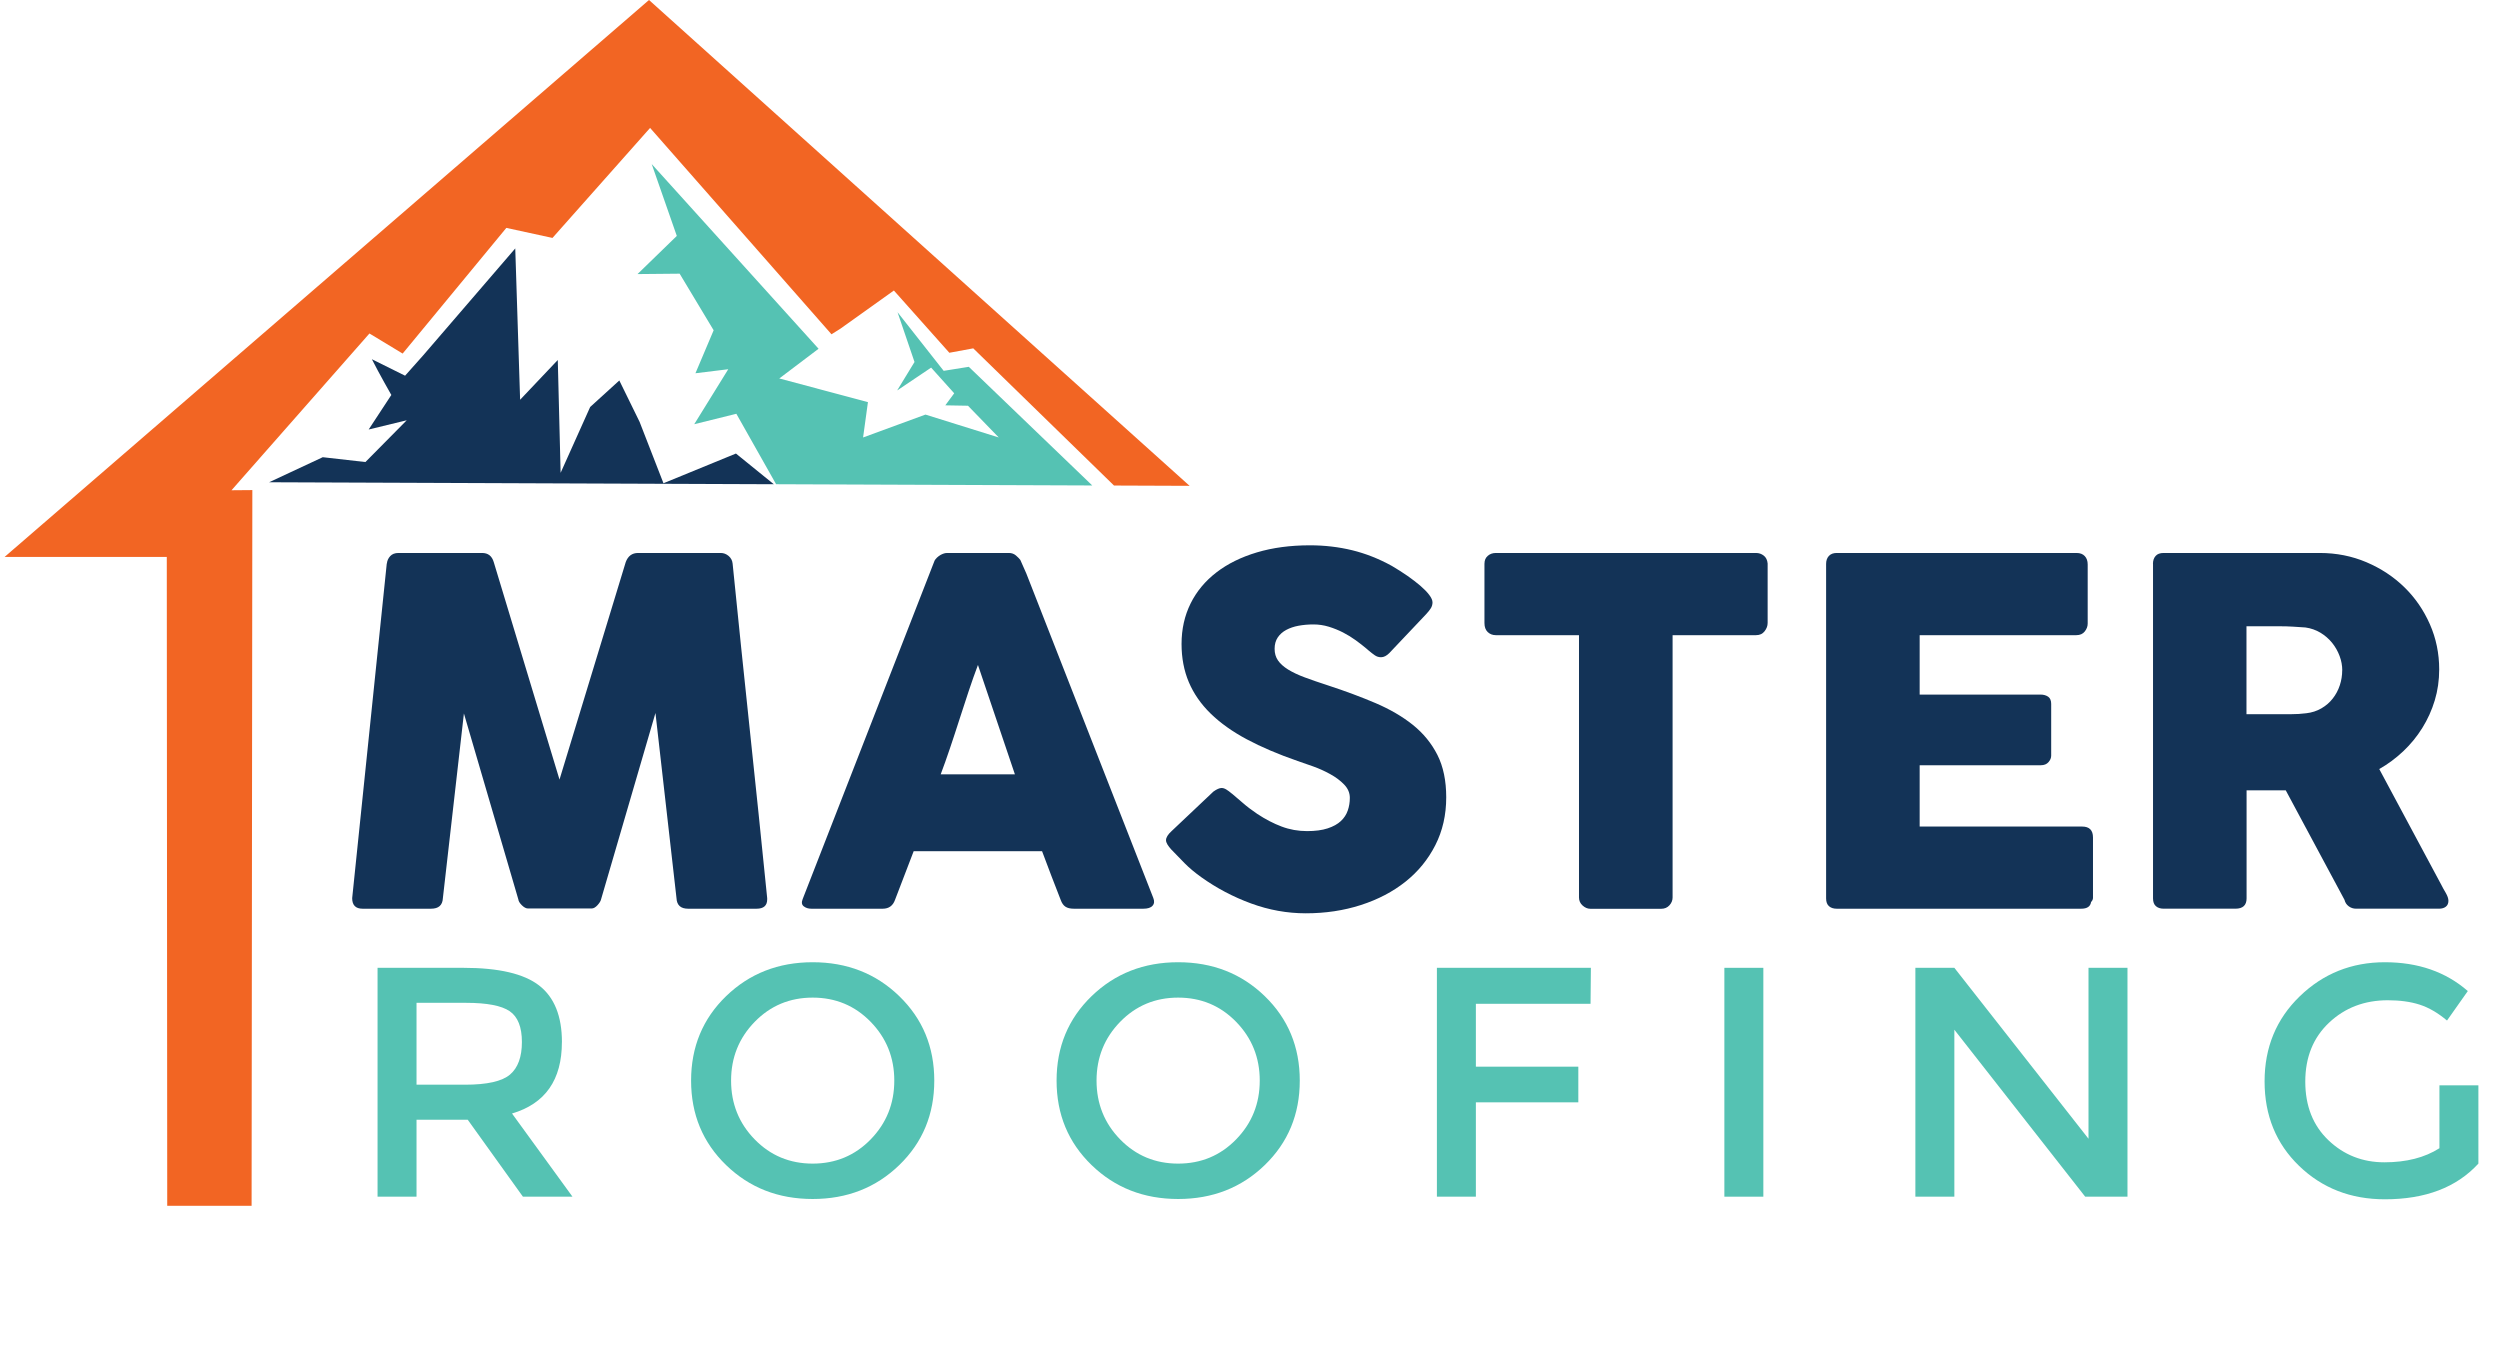
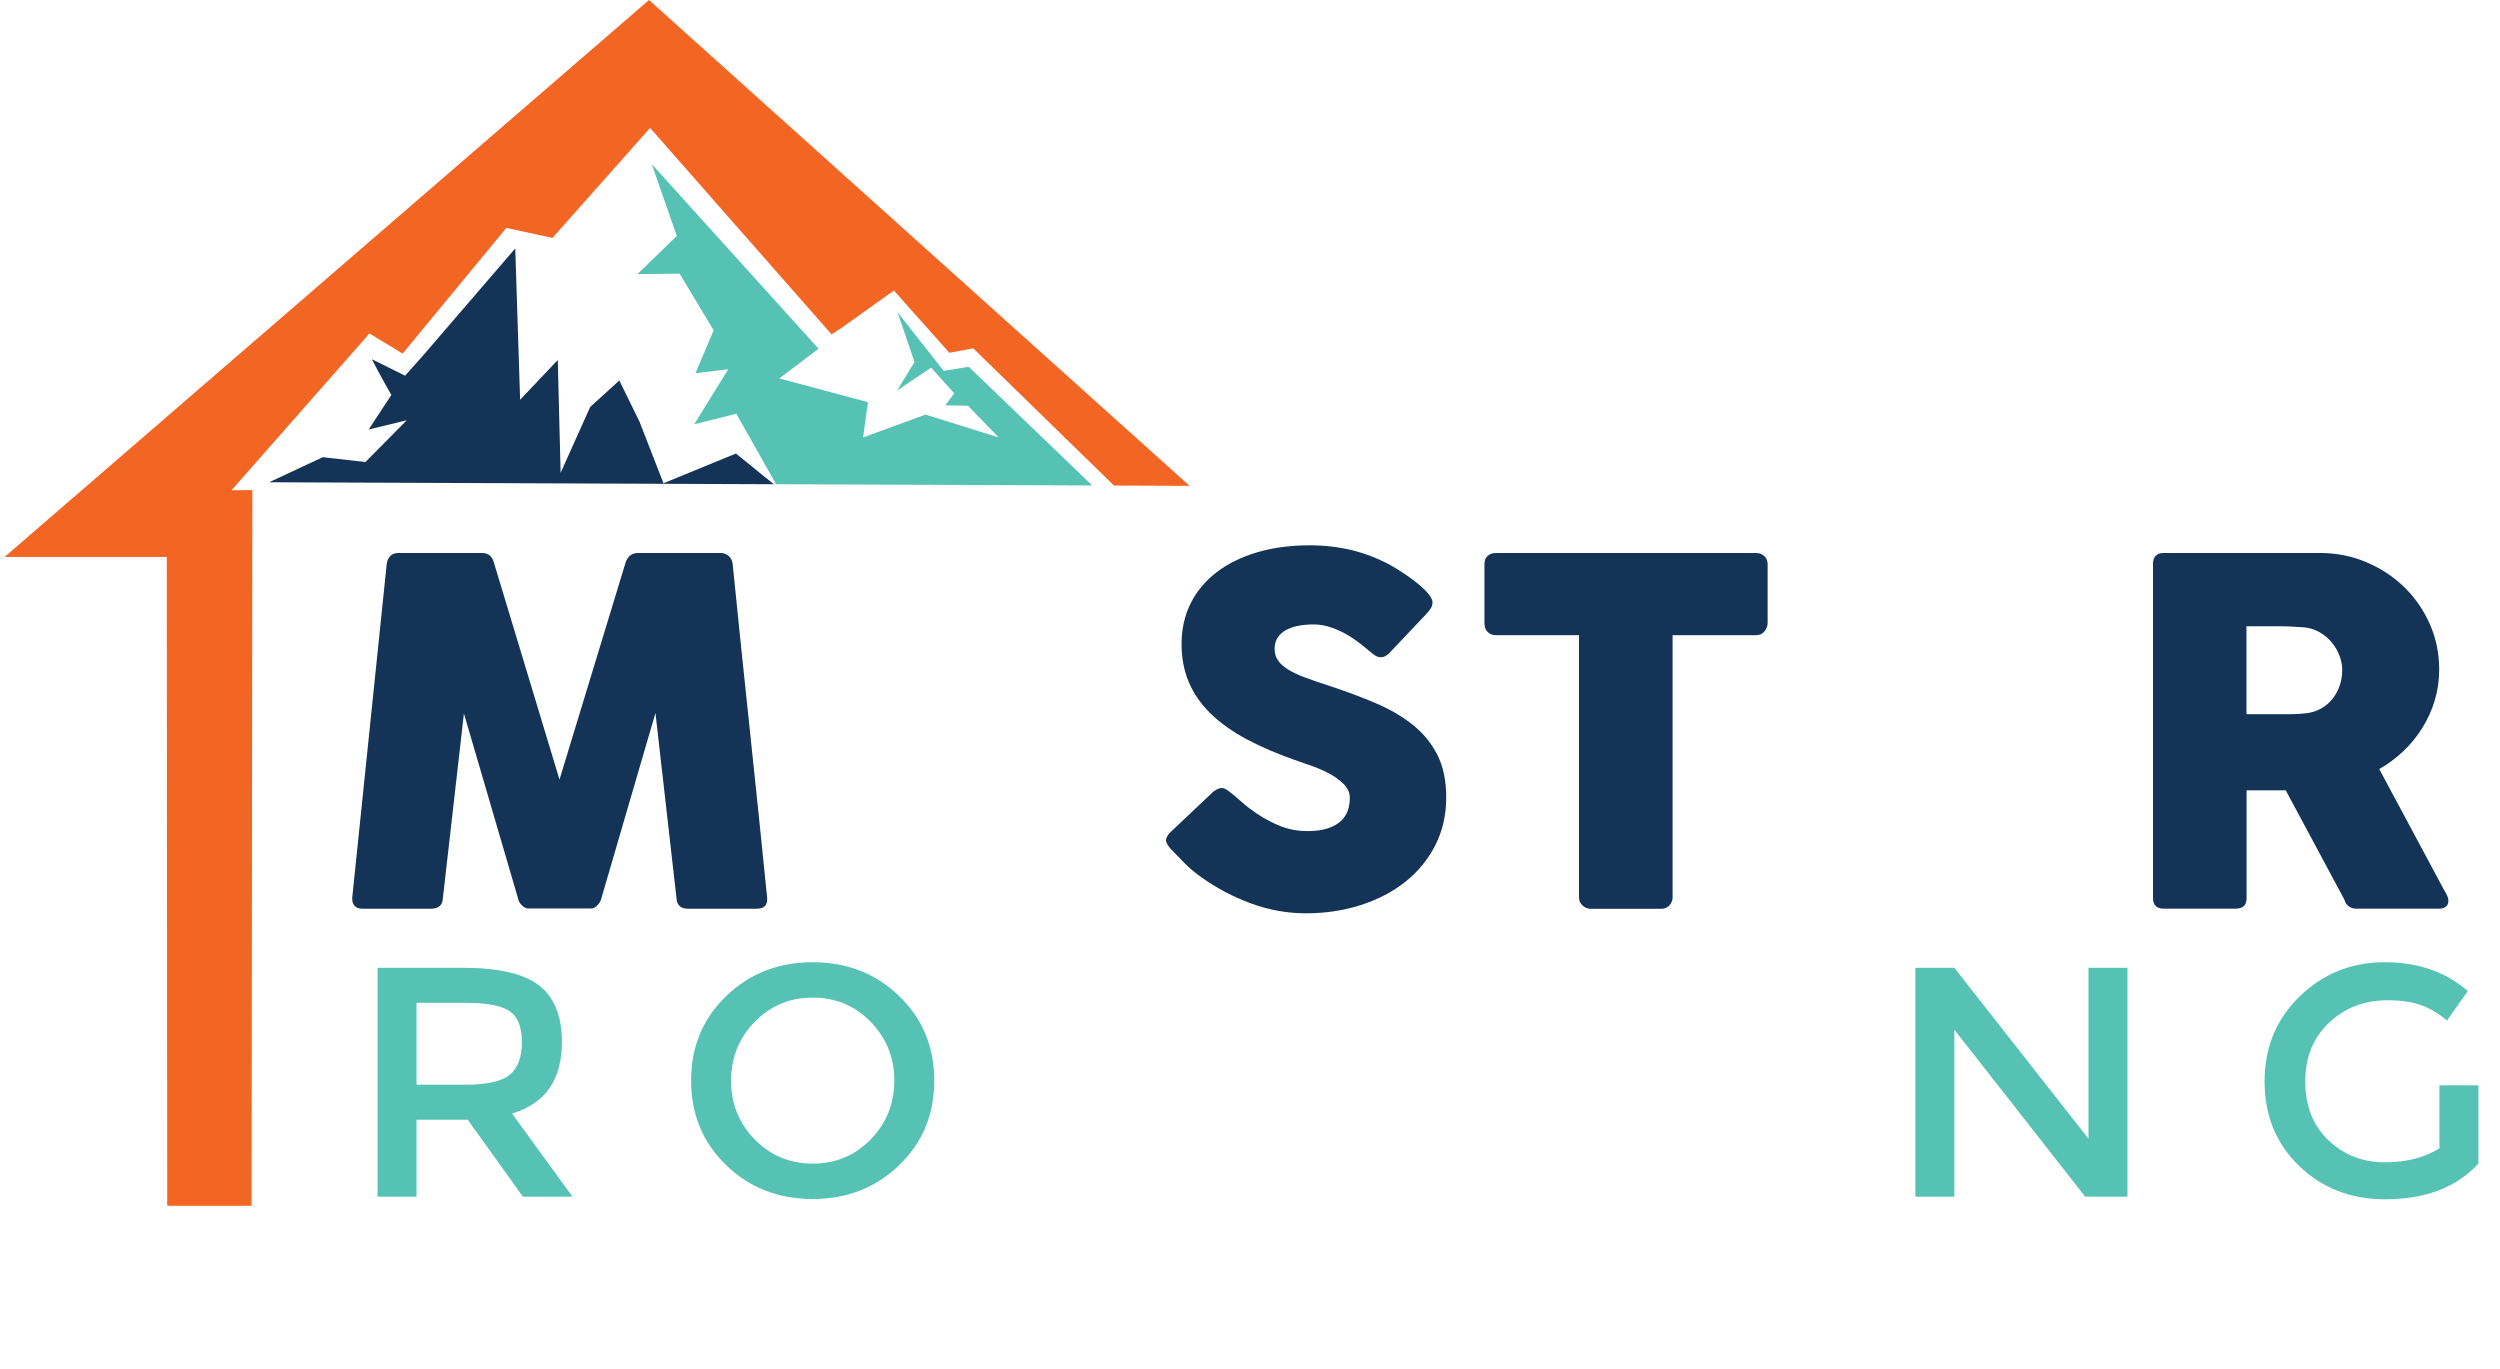
<svg xmlns="http://www.w3.org/2000/svg" width="274" height="150" viewBox="0 0 274 150" fill="none">
  <g clip-path="url(#clip0_958_9758)">
    <path d="M25.373 53.732L40.491 36.55L44.13 38.751L55.495 24.977L60.551 26.077L71.25 14.02L91.132 36.638L92.11 36.022L97.97 31.84L104.048 38.663L106.669 38.179L122.095 53.215L130.379 53.248L71.131 0L0.5 61.042H18.28L18.328 132.158H27.575L27.657 53.713L25.373 53.732Z" fill="#F26523" />
    <path d="M35.386 50.104L29.497 52.855L84.81 53.072L80.66 49.708L72.716 52.965L70.098 46.234L67.877 41.7L64.683 44.605L61.444 51.821L61.133 39.455L57.005 43.813L56.472 27.226L46.395 38.931L44.397 41.176L40.758 39.371C41.557 40.956 42.89 43.289 42.89 43.289L40.406 47.074L44.578 46.062L40.05 50.64L35.39 50.111L35.386 50.104Z" fill="#133357" />
    <path d="M106.18 40.203L103.426 40.644L98.369 34.217L100.231 39.675L98.325 42.797L102.053 40.291L104.581 43.105L103.604 44.425L106.091 44.469L109.464 47.947L101.431 45.438L94.594 47.947L95.126 44.073L85.409 41.48L89.715 38.223L71.427 17.981L74.178 25.857L69.873 30.039L74.489 29.995L78.216 36.198L76.221 40.908L79.816 40.468L76.088 46.494L80.704 45.35L85.061 53.071L119.711 53.207L106.18 40.203Z" fill="#55C2B3" />
    <path d="M42.401 61.761C42.434 61.446 42.56 61.175 42.771 60.947C42.982 60.72 43.282 60.606 43.671 60.606H52.84C53.496 60.606 53.918 60.94 54.114 61.604L61.321 85.443L68.581 61.604C68.829 60.94 69.277 60.606 69.932 60.606H78.994C79.312 60.606 79.597 60.716 79.856 60.932C80.112 61.153 80.26 61.428 80.293 61.758C80.912 67.92 81.544 74.032 82.189 80.099C82.833 86.162 83.466 92.277 84.084 98.44V98.572C84.084 99.254 83.695 99.595 82.918 99.595H75.418C74.607 99.595 74.181 99.21 74.144 98.44L71.838 78.144L65.875 98.572C65.838 98.748 65.712 98.957 65.49 99.203C65.267 99.448 65.053 99.57 64.842 99.57H57.871C57.66 99.57 57.434 99.452 57.194 99.214C56.957 98.979 56.827 98.763 56.809 98.572L50.845 78.195L48.539 98.44C48.502 99.21 48.072 99.595 47.239 99.595H39.739C38.981 99.595 38.599 99.21 38.599 98.44L42.39 61.758L42.401 61.761Z" fill="#133357" />
-     <path d="M102.364 61.629C102.382 61.523 102.438 61.409 102.534 61.288C102.63 61.167 102.749 61.053 102.893 60.947C103.034 60.841 103.185 60.76 103.345 60.698C103.504 60.635 103.652 60.606 103.796 60.606H110.578C110.878 60.606 111.133 60.698 111.348 60.881C111.559 61.065 111.718 61.226 111.826 61.365L112.488 62.862L126.4 98.414C126.54 98.766 126.515 99.049 126.318 99.269C126.126 99.489 125.789 99.595 125.311 99.595H117.708C117.301 99.595 116.99 99.522 116.768 99.371C116.545 99.225 116.375 98.975 116.249 98.623C115.894 97.732 115.553 96.84 115.216 95.956C114.88 95.072 114.546 94.185 114.21 93.29H100.139C99.802 94.181 99.461 95.072 99.117 95.956C98.773 96.84 98.432 97.728 98.095 98.623C97.866 99.272 97.414 99.595 96.744 99.595H88.926C88.589 99.595 88.311 99.507 88.089 99.331C87.867 99.155 87.83 98.895 87.971 98.543L102.36 61.626L102.364 61.629ZM107.187 72.869C106.85 73.76 106.51 74.725 106.165 75.756C105.821 76.79 105.481 77.828 105.144 78.881C104.807 79.93 104.47 80.968 104.122 81.992C103.778 83.015 103.437 83.972 103.1 84.867H111.233L107.18 72.869H107.187Z" fill="#133357" />
    <path d="M135.036 86.995C135.336 87.241 135.721 87.567 136.187 87.978C136.654 88.389 137.191 88.796 137.79 89.2C138.69 89.794 139.582 90.26 140.467 90.59C141.352 90.924 142.277 91.089 143.251 91.089C144.15 91.089 144.905 90.99 145.516 90.788C146.127 90.586 146.608 90.319 146.96 89.988C147.315 89.655 147.563 89.273 147.715 88.833C147.867 88.396 147.941 87.93 147.941 87.443C147.941 86.9 147.734 86.416 147.319 85.986C146.904 85.557 146.397 85.176 145.794 84.846C145.194 84.512 144.565 84.229 143.913 83.995C143.258 83.76 142.695 83.562 142.218 83.404C140.097 82.67 138.242 81.878 136.654 81.031C135.066 80.183 133.741 79.237 132.678 78.199C131.616 77.161 130.824 76.013 130.294 74.762C129.765 73.511 129.498 72.117 129.498 70.576C129.498 68.951 129.831 67.473 130.49 66.141C131.149 64.81 132.097 63.676 133.326 62.73C134.555 61.784 136.032 61.057 137.764 60.54C139.497 60.023 141.429 59.766 143.569 59.766C145.176 59.766 146.716 59.946 148.193 60.305C149.666 60.665 151.121 61.237 152.55 62.026C153.149 62.378 153.719 62.741 154.26 63.115C154.8 63.493 155.271 63.856 155.678 64.205C156.085 64.557 156.407 64.887 156.644 65.202C156.881 65.518 157.003 65.789 157.003 66.017C157.003 66.244 156.944 66.453 156.829 66.648C156.714 66.842 156.54 67.058 156.314 67.304L152.261 71.585C151.961 71.882 151.661 72.033 151.361 72.033C151.113 72.033 150.888 71.963 150.684 71.823C150.48 71.684 150.255 71.508 150.006 71.299L149.766 71.09C149.41 70.793 149.018 70.485 148.589 70.173C148.156 69.857 147.693 69.575 147.197 69.318C146.701 69.065 146.182 68.856 145.635 68.687C145.087 68.522 144.531 68.438 143.965 68.438C143.399 68.438 142.836 68.485 142.321 68.581C141.807 68.676 141.359 68.83 140.97 69.039C140.582 69.248 140.271 69.523 140.041 69.865C139.812 70.206 139.697 70.62 139.697 71.112C139.697 71.603 139.819 72.025 140.067 72.385C140.315 72.744 140.685 73.074 141.178 73.382C141.674 73.687 142.284 73.977 143.017 74.248C143.75 74.52 144.602 74.813 145.575 75.129C147.449 75.741 149.174 76.387 150.754 77.058C152.335 77.733 153.701 78.529 154.849 79.446C155.996 80.367 156.892 81.463 157.54 82.74C158.184 84.017 158.506 85.568 158.506 87.388C158.506 89.314 158.11 91.059 157.314 92.626C156.518 94.192 155.43 95.527 154.041 96.632C152.653 97.736 151.024 98.587 149.151 99.192C147.278 99.797 145.264 100.098 143.11 100.098C141.078 100.098 139.082 99.739 137.12 99.019C135.158 98.3 133.33 97.336 131.634 96.122C130.927 95.612 130.331 95.113 129.846 94.621C129.361 94.13 128.976 93.734 128.695 93.436L128.614 93.356C128.595 93.319 128.577 93.301 128.562 93.29C128.543 93.282 128.525 93.268 128.51 93.249C128.491 93.213 128.473 93.194 128.458 93.183C128.44 93.176 128.421 93.161 128.406 93.143C127.999 92.703 127.795 92.354 127.795 92.09C127.795 91.793 127.999 91.459 128.406 91.089L132.989 86.757C133.359 86.493 133.659 86.364 133.889 86.364C134.048 86.364 134.214 86.416 134.392 86.522C134.57 86.628 134.781 86.786 135.029 86.995H135.036Z" fill="#133357" />
    <path d="M162.7 61.758C162.7 61.409 162.819 61.13 163.059 60.921C163.296 60.712 163.592 60.606 163.948 60.606H192.459C192.778 60.606 193.059 60.701 193.307 60.896C193.555 61.087 193.696 61.376 193.733 61.761V68.28C193.733 68.595 193.622 68.896 193.4 69.182C193.177 69.472 192.866 69.615 192.459 69.615H183.316V98.366C183.316 98.682 183.201 98.968 182.971 99.221C182.742 99.474 182.442 99.603 182.072 99.603H174.302C174.002 99.603 173.721 99.485 173.454 99.247C173.191 99.012 173.058 98.715 173.058 98.366V69.615H163.944C163.589 69.615 163.296 69.501 163.055 69.274C162.815 69.046 162.696 68.716 162.696 68.28V61.761L162.7 61.758Z" fill="#133357" />
-     <path d="M200.141 61.813C200.141 61.446 200.24 61.153 200.444 60.932C200.648 60.712 200.933 60.606 201.303 60.606H227.593C227.982 60.606 228.282 60.72 228.493 60.947C228.704 61.175 228.811 61.479 228.811 61.864V68.357C228.811 68.654 228.704 68.936 228.493 69.208C228.282 69.479 227.971 69.615 227.564 69.615H210.395V76.126H223.644C223.98 76.126 224.258 76.207 224.48 76.361C224.702 76.519 224.81 76.783 224.81 77.15V82.821C224.81 83.066 224.713 83.301 224.517 83.528C224.321 83.756 224.04 83.87 223.669 83.87H210.395V90.59H228.2C228.996 90.59 229.392 90.99 229.392 91.793V98.392C229.392 98.568 229.322 98.722 229.181 98.862C229.111 99.35 228.748 99.595 228.097 99.595H201.303C200.951 99.595 200.67 99.504 200.459 99.32C200.248 99.137 200.141 98.851 200.141 98.465V61.809V61.813Z" fill="#133357" />
    <path d="M235.963 61.813C235.963 61.446 236.059 61.153 236.256 60.932C236.448 60.712 236.741 60.606 237.129 60.606H254.247C256.064 60.606 257.771 60.943 259.359 61.618C260.947 62.293 262.335 63.207 263.52 64.362C264.704 65.518 265.634 66.871 266.315 68.419C266.996 69.967 267.336 71.618 267.336 73.368C267.336 74.56 267.174 75.693 266.848 76.768C266.522 77.847 266.067 78.852 265.482 79.787C264.901 80.722 264.205 81.573 263.401 82.333C262.598 83.092 261.721 83.745 260.766 84.288L267.577 96.995C267.699 97.24 267.858 97.53 268.055 97.86C268.247 98.194 268.347 98.48 268.347 98.726C268.347 99.005 268.254 99.221 268.069 99.368C267.884 99.518 267.633 99.592 267.314 99.592H258.226C257.926 99.592 257.656 99.504 257.419 99.328C257.182 99.151 257.027 98.917 256.956 98.62L250.519 86.621H246.225V98.462C246.225 99.214 245.818 99.592 245.007 99.592H237.137C236.781 99.592 236.5 99.5 236.289 99.317C236.078 99.133 235.971 98.847 235.971 98.462V61.806L235.963 61.813ZM256.712 73.47C256.712 72.946 256.616 72.421 256.42 71.897C256.223 71.372 255.953 70.892 255.598 70.451C255.242 70.015 254.82 69.648 254.324 69.347C253.828 69.05 253.28 68.856 252.681 68.771C252.185 68.735 251.722 68.705 251.289 68.68C250.856 68.654 250.382 68.639 249.871 68.639H246.214V78.276H251.089C251.407 78.276 251.689 78.268 251.937 78.25C252.185 78.232 252.459 78.206 252.759 78.173C253.377 78.103 253.932 77.924 254.428 77.634C254.924 77.344 255.339 76.988 255.672 76.555C256.009 76.126 256.264 75.646 256.442 75.11C256.62 74.575 256.705 74.028 256.705 73.47H256.712Z" fill="#133357" />
    <path d="M61.584 114.217C61.584 118.354 59.763 120.962 56.117 122.041L62.743 131.156H57.312L51.263 122.723H45.651V131.156H41.38V106.073H50.797C54.662 106.073 57.423 106.719 59.089 108.01C60.755 109.301 61.588 111.37 61.588 114.217H61.584ZM55.898 117.771C56.768 117.03 57.201 115.838 57.201 114.202C57.201 112.566 56.753 111.44 55.861 110.827C54.969 110.218 53.373 109.91 51.082 109.91H45.651V118.883H50.975C53.388 118.883 55.032 118.512 55.898 117.771Z" fill="#55C2B3" />
    <path d="M98.558 127.694C96 130.17 92.835 131.41 89.07 131.41C85.306 131.41 82.141 130.174 79.582 127.694C77.025 125.218 75.744 122.133 75.744 118.435C75.744 114.738 77.025 111.653 79.582 109.177C82.141 106.701 85.306 105.461 89.07 105.461C92.835 105.461 96 106.697 98.558 109.177C101.116 111.653 102.397 114.738 102.397 118.435C102.397 122.133 101.116 125.218 98.558 127.694ZM95.426 111.994C93.701 110.222 91.58 109.338 89.07 109.338C86.561 109.338 84.439 110.222 82.714 111.994C80.989 113.766 80.127 115.912 80.127 118.435C80.127 120.959 80.989 123.109 82.714 124.877C84.439 126.648 86.561 127.532 89.07 127.532C91.58 127.532 93.701 126.648 95.426 124.877C97.151 123.105 98.014 120.959 98.014 118.435C98.014 115.912 97.151 113.766 95.426 111.994Z" fill="#55C2B3" />
-     <path d="M138.616 127.694C136.058 130.17 132.893 131.41 129.128 131.41C125.363 131.41 122.198 130.174 119.64 127.694C117.082 125.218 115.801 122.133 115.801 118.435C115.801 114.738 117.082 111.653 119.64 109.177C122.198 106.701 125.363 105.461 129.128 105.461C132.893 105.461 136.058 106.697 138.616 109.177C141.174 111.653 142.455 114.738 142.455 118.435C142.455 122.133 141.174 125.218 138.616 127.694ZM135.48 111.994C133.755 110.222 131.634 109.338 129.124 109.338C126.614 109.338 124.493 110.222 122.768 111.994C121.043 113.766 120.181 115.912 120.181 118.435C120.181 120.959 121.043 123.109 122.768 124.877C124.493 126.648 126.614 127.532 129.124 127.532C131.634 127.532 133.755 126.648 135.48 124.877C137.205 123.105 138.068 120.959 138.068 118.435C138.068 115.912 137.205 113.766 135.48 111.994Z" fill="#55C2B3" />
-     <path d="M161.756 110.02V116.909H172.984V120.819H161.756V131.156H157.484V106.073H174.361L174.324 110.02H161.756Z" fill="#55C2B3" />
-     <path d="M188.991 106.073H193.263V131.156H188.991V106.073Z" fill="#55C2B3" />
    <path d="M228.9 106.073H233.172V131.156H228.537L214.197 112.856V131.156H209.925V106.073H214.197L228.9 124.807V106.073Z" fill="#55C2B3" />
    <path d="M267.359 118.956H271.631V127.532C269.239 130.141 265.822 131.443 261.38 131.443C257.638 131.443 254.506 130.221 251.981 127.782C249.457 125.343 248.198 122.254 248.198 118.523C248.198 114.793 249.482 111.682 252.055 109.192C254.628 106.704 257.734 105.461 261.38 105.461C265.026 105.461 268.055 106.514 270.472 108.619L268.192 111.851C267.199 111.015 266.204 110.435 265.204 110.112C264.201 109.789 263.039 109.628 261.71 109.628C259.152 109.628 257.001 110.446 255.265 112.086C253.525 113.725 252.659 115.879 252.659 118.545C252.659 121.212 253.503 123.354 255.194 124.968C256.882 126.582 258.93 127.389 261.332 127.389C263.735 127.389 265.745 126.876 267.362 125.845V118.956H267.359Z" fill="#55C2B3" />
  </g>
  <defs>
    <clipPath id="clip0_958_9758">
      <rect width="273" height="150" fill="white" transform="translate(0.5)" />
    </clipPath>
  </defs>
</svg>